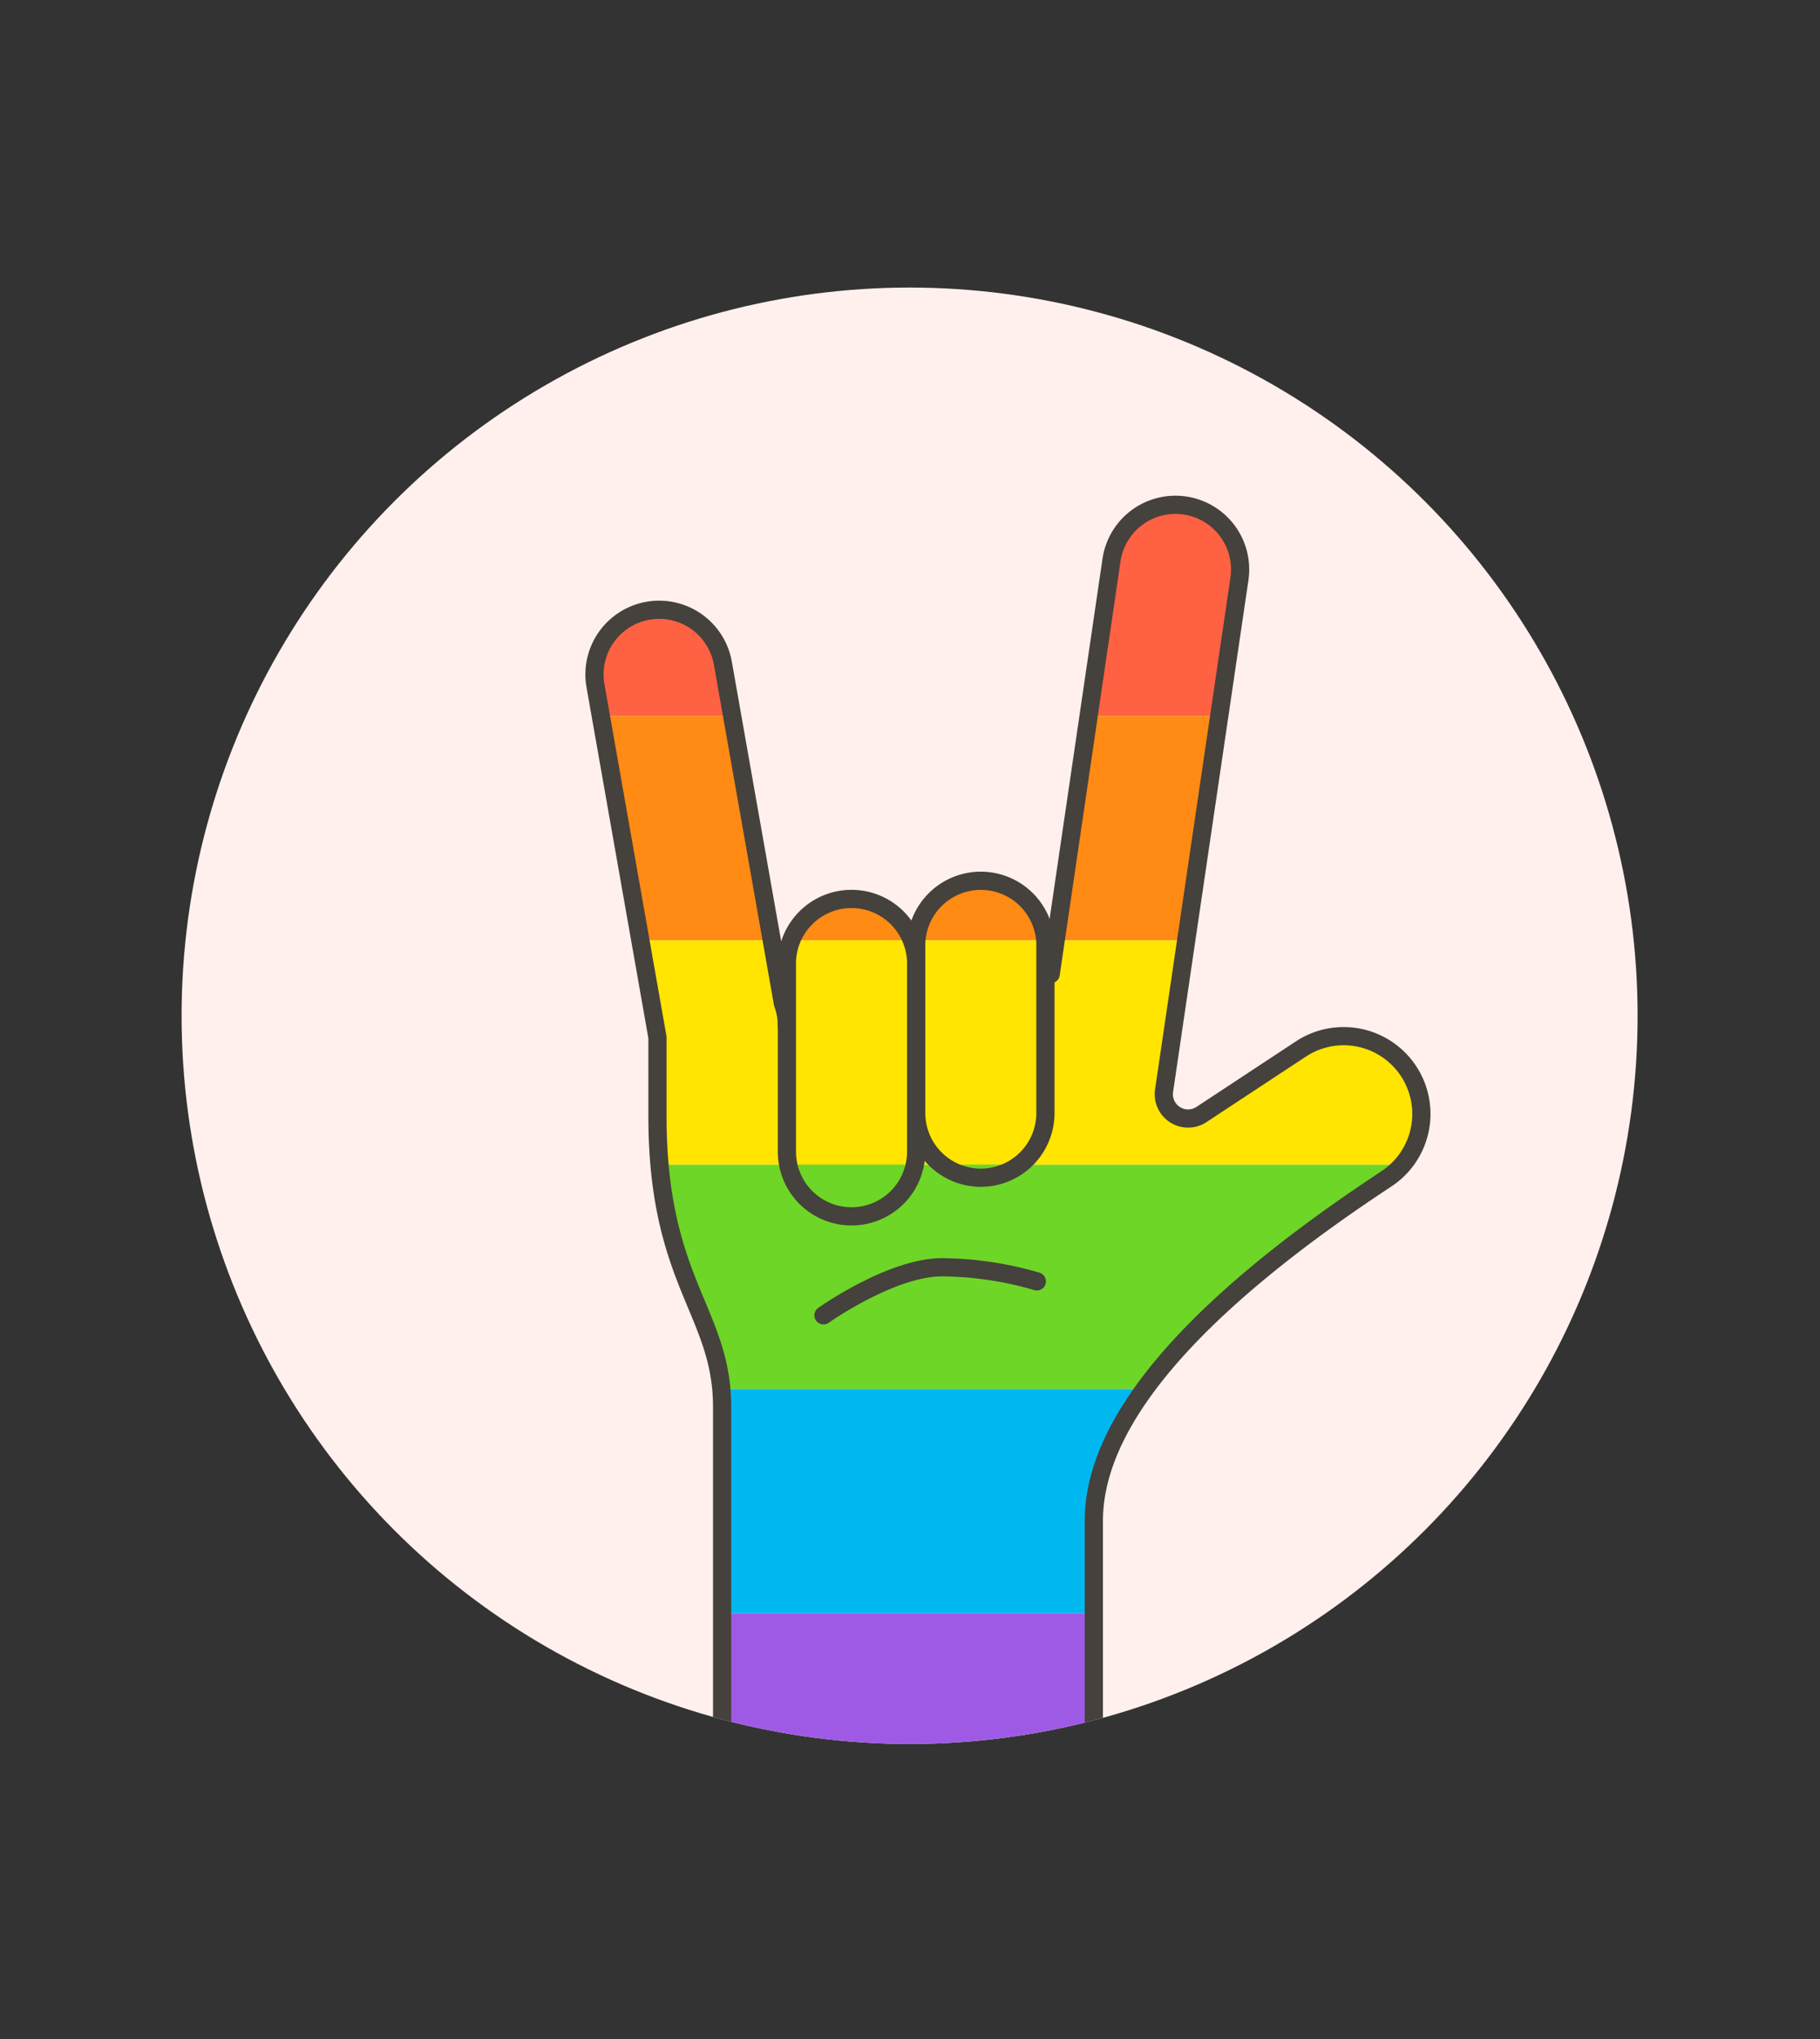
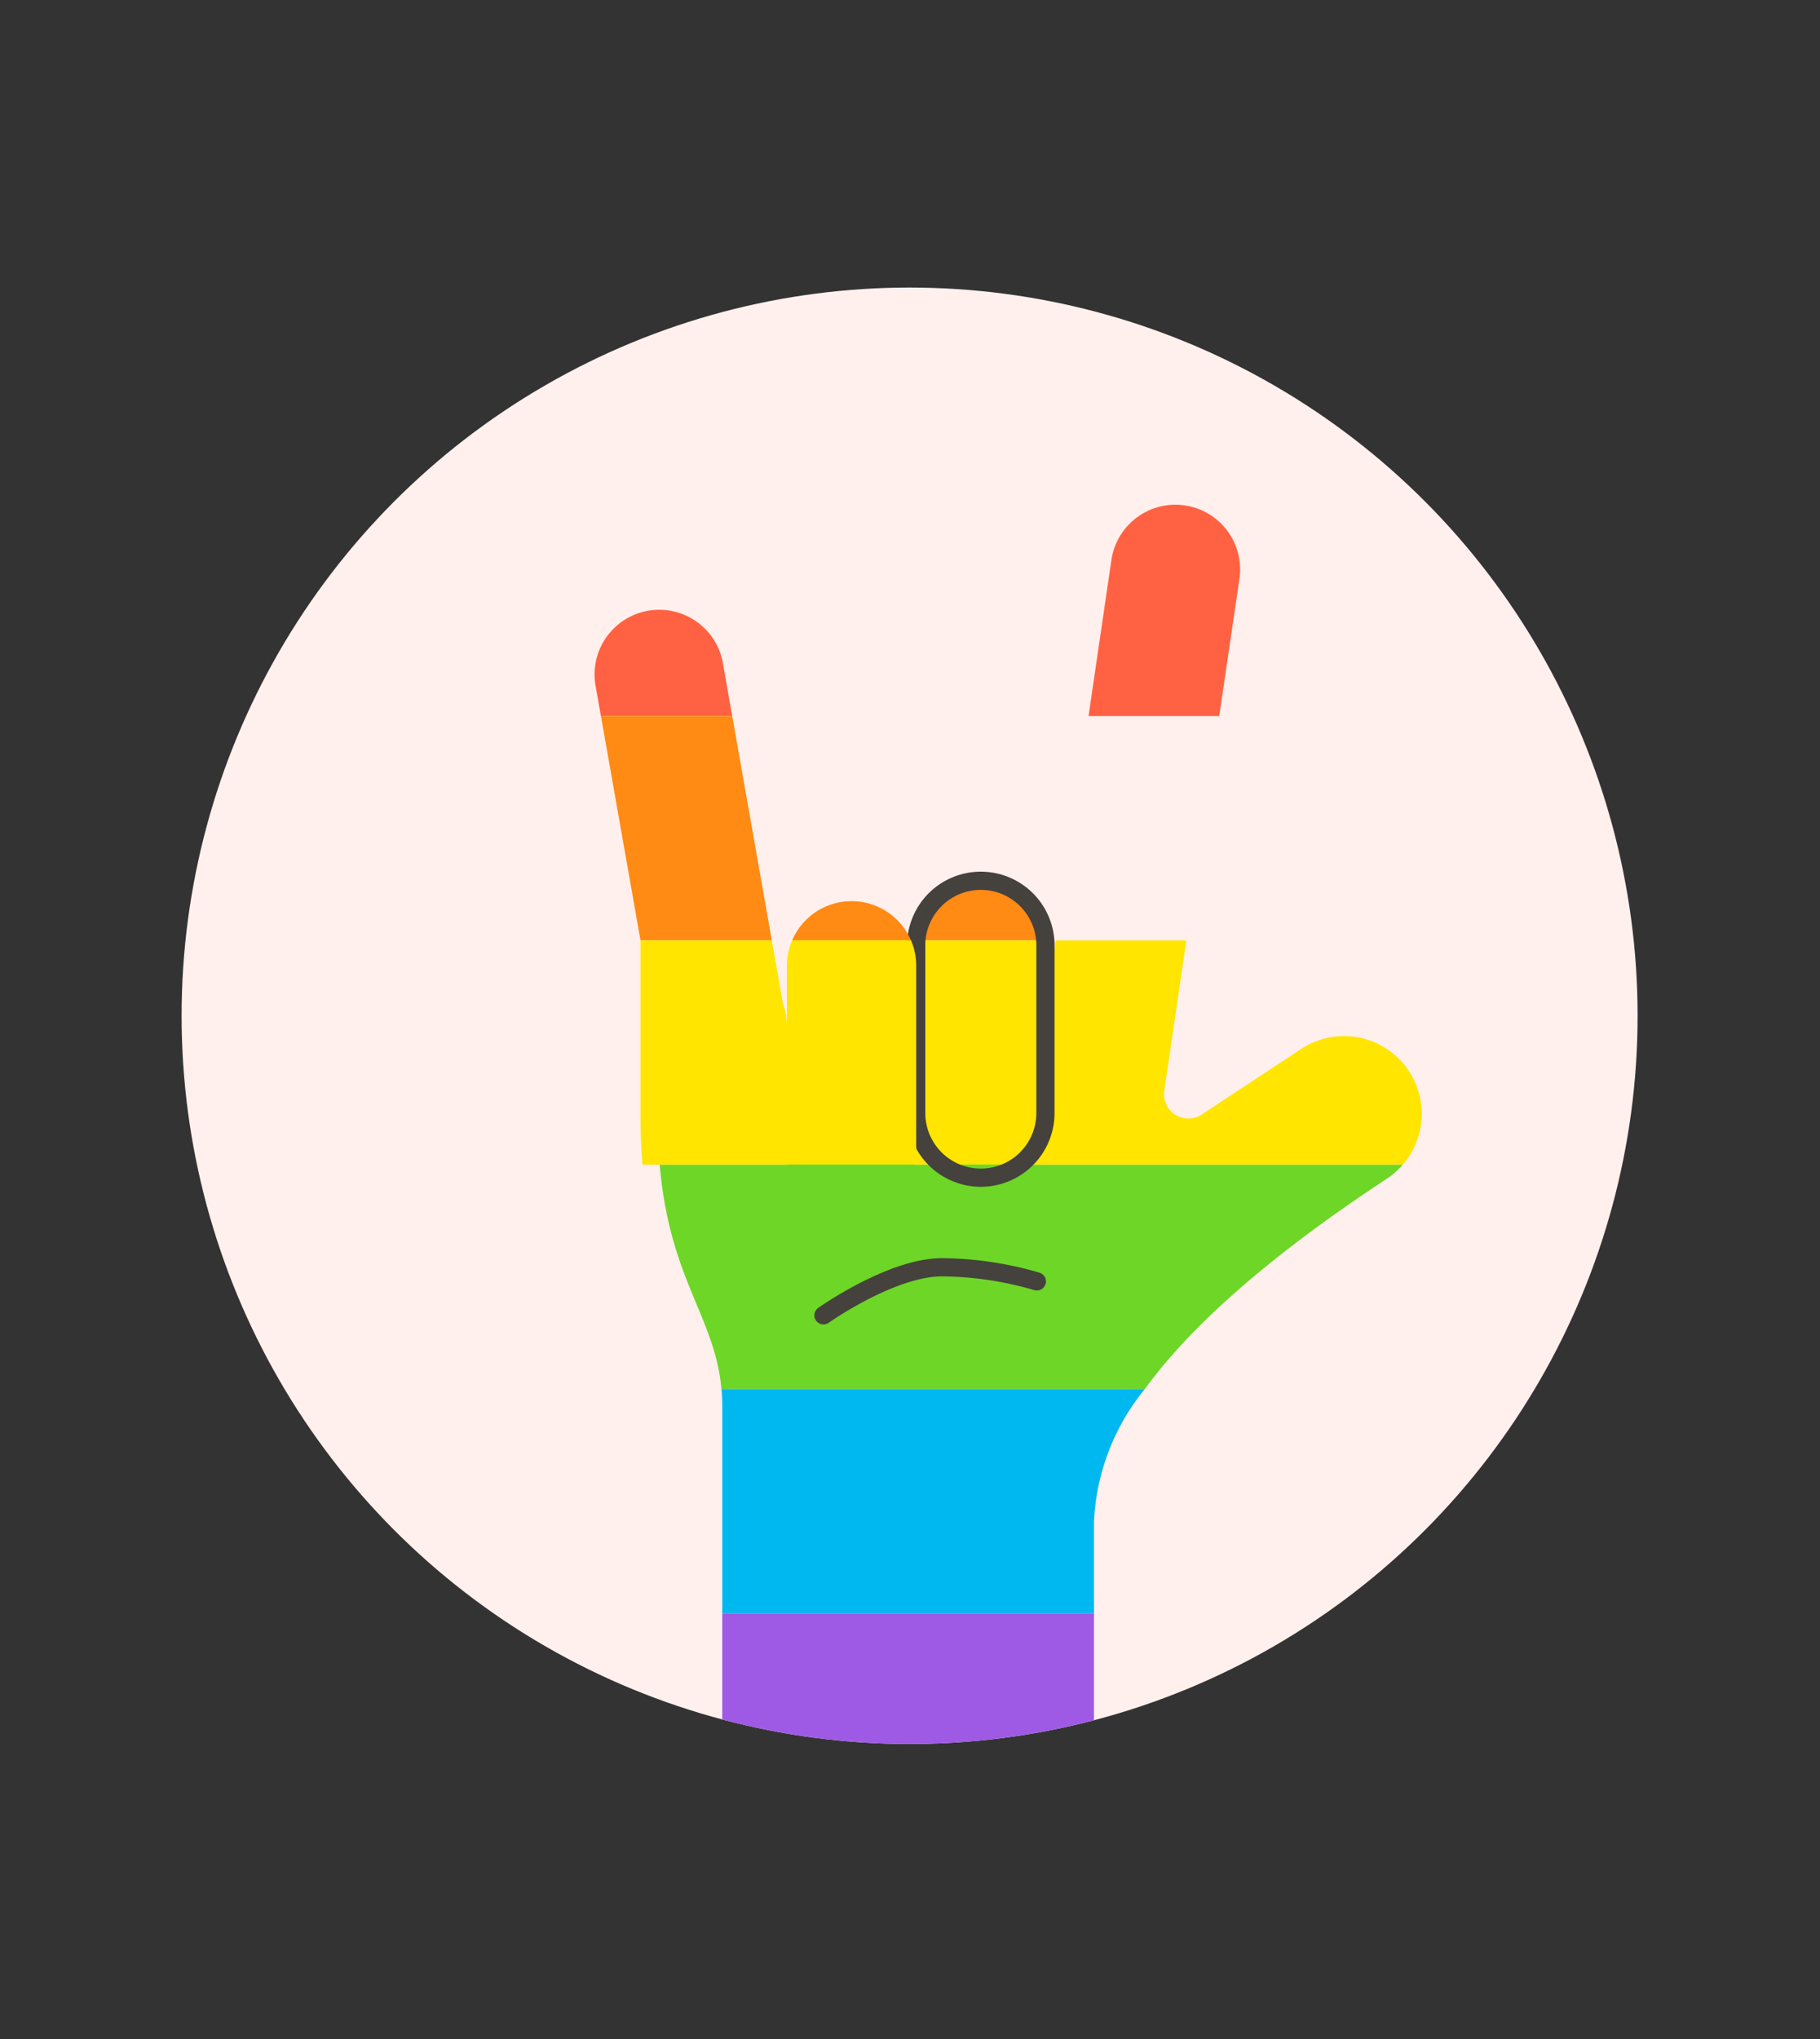
<svg xmlns="http://www.w3.org/2000/svg" id="Multicolor" viewBox="0 0 100 112">
  <rect x="0" y="0" width="100" height="112" fill="#333333" stroke="none" />
  <defs>
    <style>.cls-1,.cls-10{fill:none;}.cls-2{fill:#fff0ed;}.cls-3{clip-path:url(#clip-path);}.cls-4{fill:#ff6242;}.cls-5{fill:#ff8a14;}.cls-6{fill:#ffe500;}.cls-7{fill:#6dd627;}.cls-8{fill:#00b8f0;}.cls-9{fill:#9f5ae5;}.cls-10{stroke:#45413c;stroke-linecap:round;stroke-linejoin:round;}</style>
    <clipPath id="clip-path">
      <circle class="cls-1" cx="49.976" cy="55.795" r="40" />
    </clipPath>
  </defs>
  <title>148- flag-hand-rock-lgbtq</title>
  <g id="Scene">
    <g id="New_Symbol_1-15" data-name="New Symbol 1">
      <circle class="cls-2" cx="49.978" cy="55.795" r="40" />
    </g>
    <g class="cls-3">
      <path class="cls-4" d="M65.1,27.762a3.553,3.553,0,0,0-4.034,3L59.81,39.332h7.181L68.1,31.8A3.553,3.553,0,0,0,65.1,27.762Z" />
      <path class="cls-4" d="M39.722,36.431a3.552,3.552,0,1,0-7,1.234l.293,1.667h7.215Z" />
      <polygon class="cls-5" points="40.234 39.332 33.019 39.332 35.192 51.653 42.406 51.653 40.234 39.332" />
-       <polygon class="cls-5" points="58.003 51.653 65.184 51.653 66.991 39.332 59.81 39.332 58.003 51.653" />
-       <path class="cls-6" d="M57.731,53.505,43.237,56.351a3.551,3.551,0,0,0-.219-1.229l-.612-3.469H35.192l.941,5.33V61.3c0,.974.039,1.862.112,2.679H77.074A4.271,4.271,0,0,0,71.49,57.62l-5.465,3.6a1.334,1.334,0,0,1-2.053-1.308l1.212-8.256H58Z" />
+       <path class="cls-6" d="M57.731,53.505,43.237,56.351a3.551,3.551,0,0,0-.219-1.229l-.612-3.469H35.192V61.3c0,.974.039,1.862.112,2.679H77.074A4.271,4.271,0,0,0,71.49,57.62l-5.465,3.6a1.334,1.334,0,0,1-2.053-1.308l1.212-8.256H58Z" />
      <path class="cls-7" d="M39.64,76.3H62.9c2.41-3.31,6.582-7.133,13.28-11.542a4.26,4.26,0,0,0,.89-.779H36.245C36.8,70.325,39.28,72.318,39.64,76.3Z" />
      <path class="cls-8" d="M39.685,77.28V88.616H60.109V83.544A12.421,12.421,0,0,1,62.9,76.3H39.64C39.669,76.61,39.685,76.937,39.685,77.28Z" />
      <rect class="cls-9" x="39.685" y="88.616" width="20.425" height="12.321" />
-       <path class="cls-10" d="M43.237,56.351a3.528,3.528,0,0,0-.219-1.229l-3.3-18.691a3.552,3.552,0,0,0-7,1.234l3.406,19.318V61.3c0,9.15,3.553,10.754,3.553,15.985V104l20.424-.148V83.544c0-4.587,3.79-10.7,16.076-18.791a4.27,4.27,0,0,0-4.7-7.133l-5.464,3.6a1.334,1.334,0,0,1-2.053-1.307L68.1,31.8a3.552,3.552,0,1,0-7.028-1.039L57.731,53.505Z" />
      <path class="cls-5" d="M53.893,48.261a3.552,3.552,0,0,0-3.548,3.392h7.1A3.554,3.554,0,0,0,53.893,48.261Z" />
      <path class="cls-6" d="M50.341,61.138a3.549,3.549,0,0,0,1.413,2.836h4.278a3.549,3.549,0,0,0,1.413-2.836V51.813c0-.053,0-.107,0-.16h-7.1c0,.053,0,.107,0,.16Z" />
      <path class="cls-7" d="M53.893,64.69a3.54,3.54,0,0,0,2.139-.716H51.754A3.54,3.54,0,0,0,53.893,64.69Z" />
      <path class="cls-10" d="M53.893,64.69a3.552,3.552,0,0,1-3.552-3.552V51.813a3.552,3.552,0,0,1,7.1,0v9.325A3.552,3.552,0,0,1,53.893,64.69Z" />
      <path class="cls-5" d="M46.789,49.5a3.552,3.552,0,0,0-3.267,2.156h6.533A3.552,3.552,0,0,0,46.789,49.5Z" />
      <path class="cls-6" d="M43.237,63.262a3.627,3.627,0,0,0,.071.712h6.961a3.553,3.553,0,0,0,.072-.712V53.049a3.526,3.526,0,0,0-.286-1.4H43.522a3.543,3.543,0,0,0-.285,1.4Z" />
      <path class="cls-7" d="M46.789,66.814a3.552,3.552,0,0,0,3.48-2.84H43.308A3.554,3.554,0,0,0,46.789,66.814Z" />
-       <path class="cls-10" d="M46.789,66.814a3.552,3.552,0,0,1-3.552-3.552V53.049a3.552,3.552,0,1,1,7.1,0V63.262A3.552,3.552,0,0,1,46.789,66.814Z" />
      <path class="cls-10" d="M45.246,72.25s3.719-2.64,6.516-2.64a19.046,19.046,0,0,1,5.207.775" />
    </g>
  </g>
</svg>